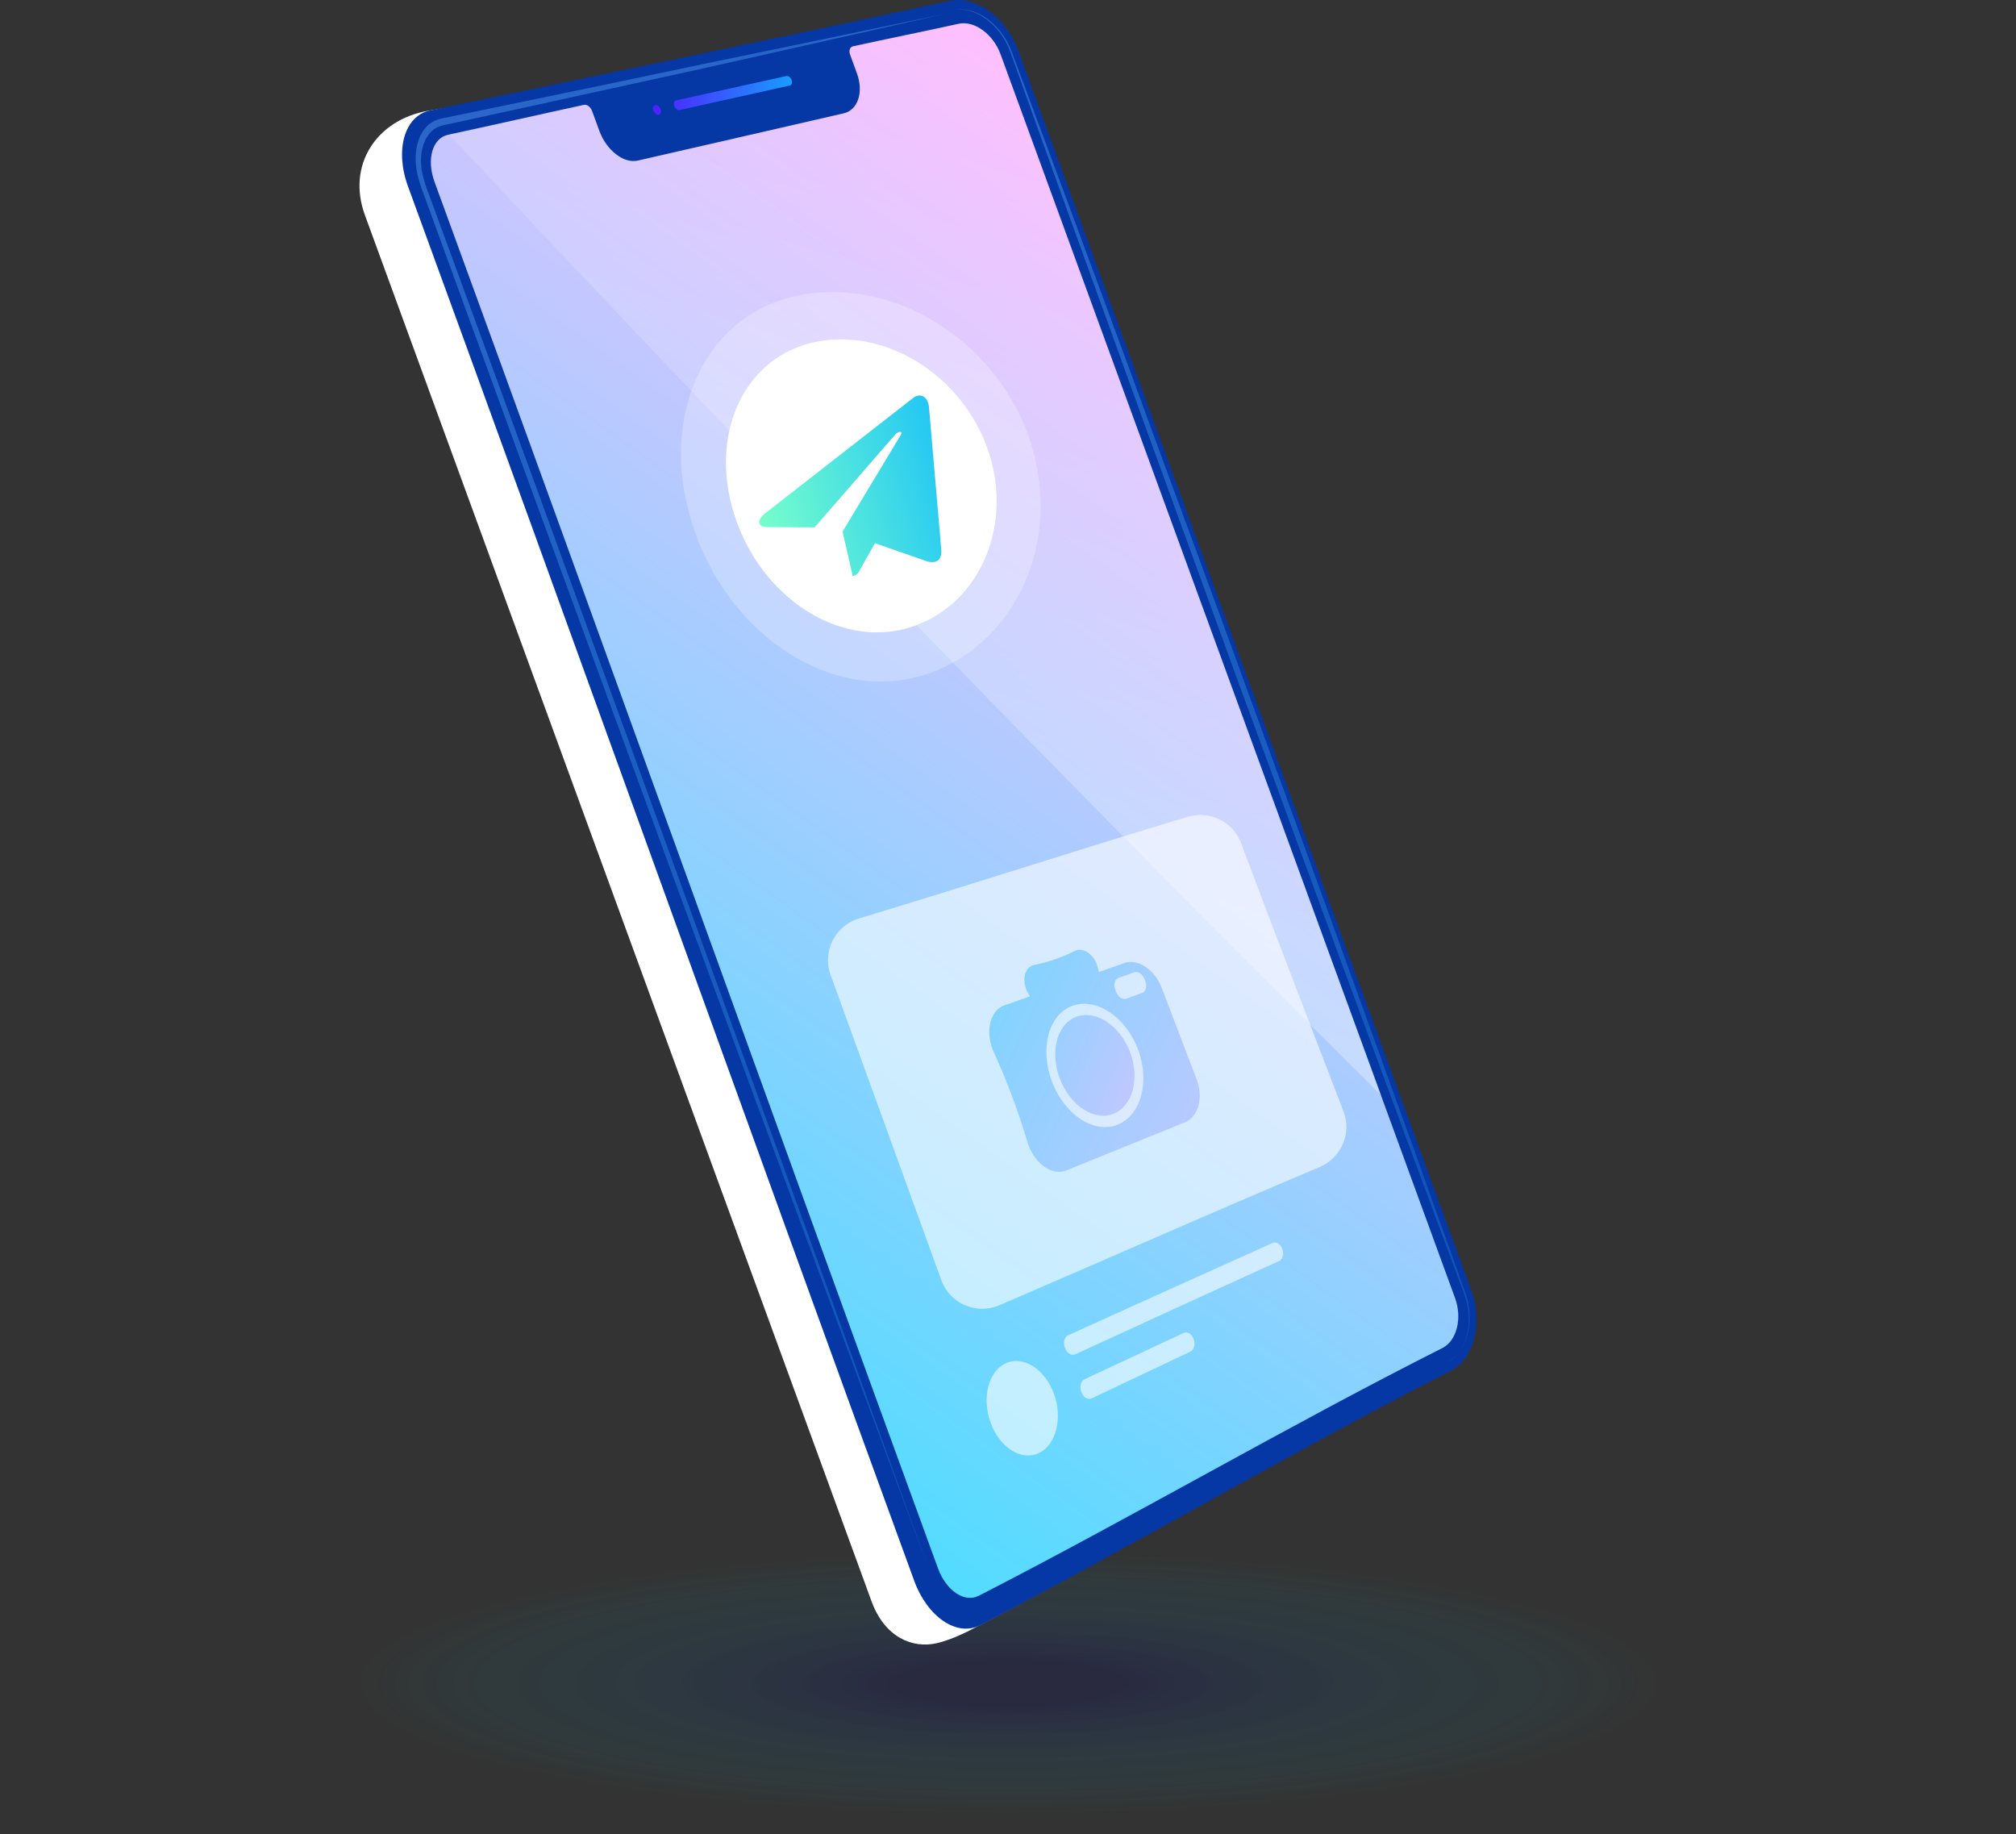
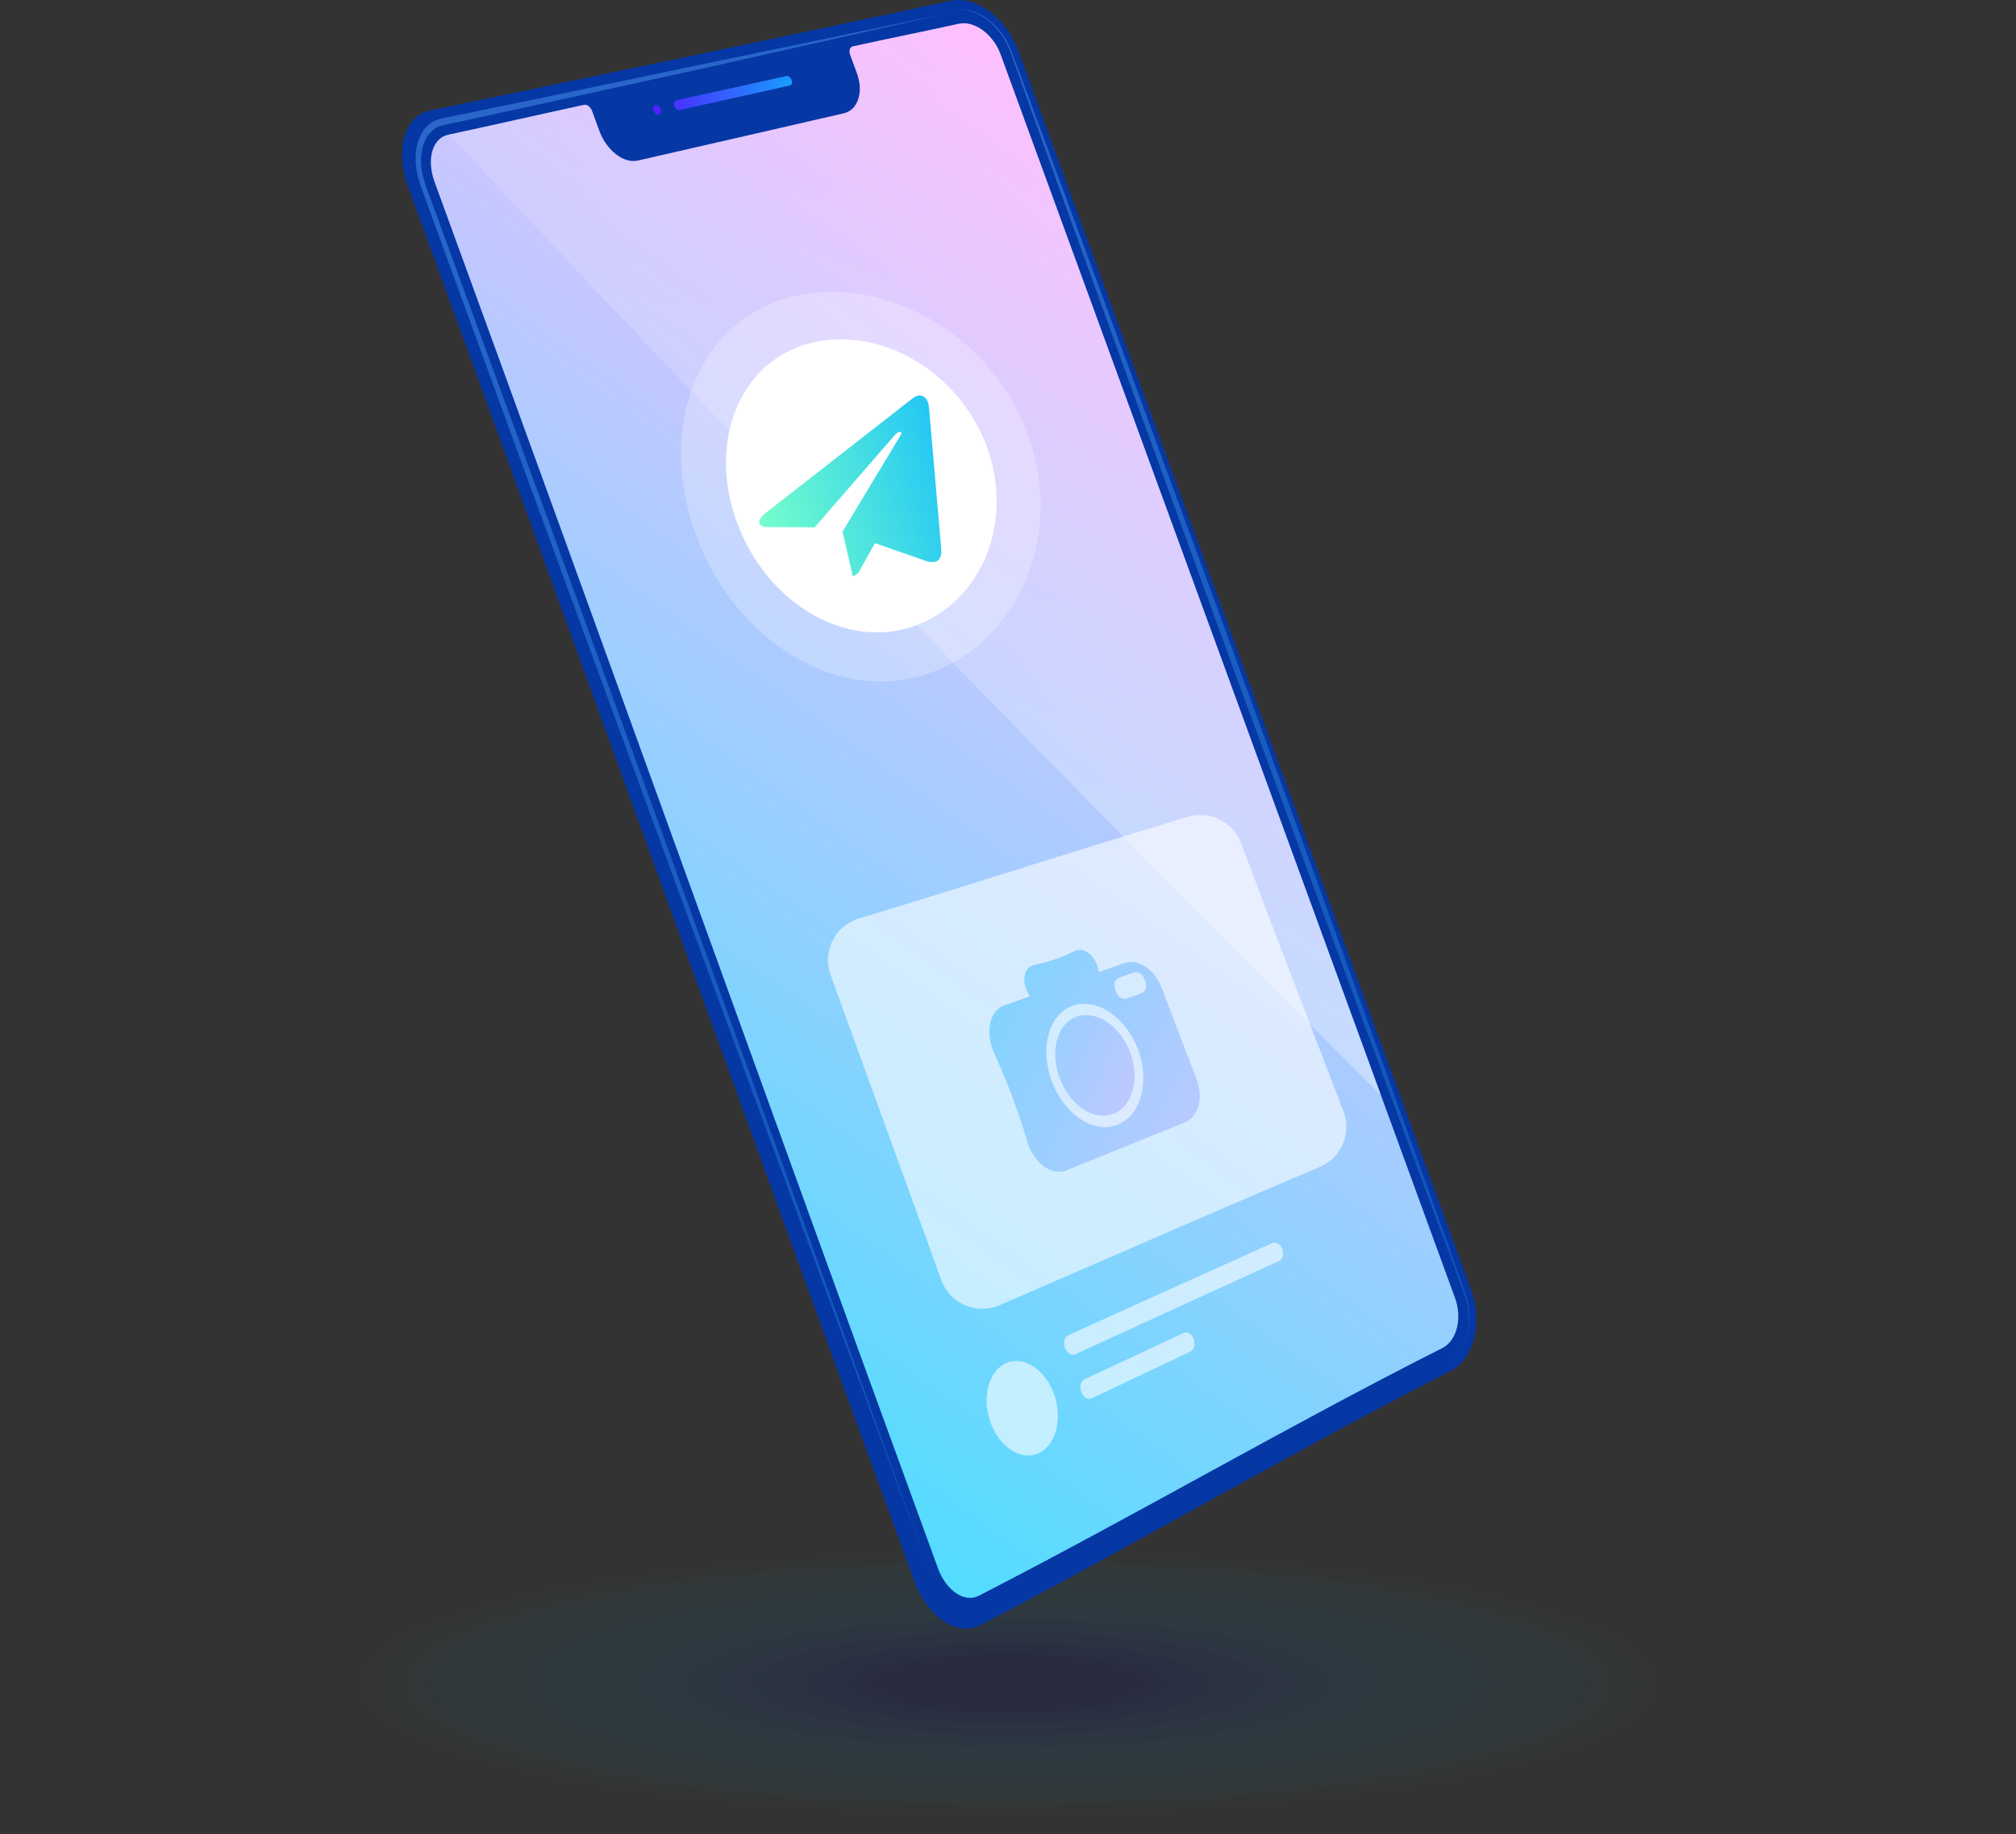
<svg xmlns="http://www.w3.org/2000/svg" xmlns:xlink="http://www.w3.org/1999/xlink" viewBox="0 0 614.65 559.1">
  <rect x="0" y="0" width="614.65" height="559.1" fill="#333333" stroke="none" />
  <defs>
    <style>.cls-1{isolation:isolate;}.cls-2{mix-blend-mode:multiply;fill:url(#radial-gradient);}.cls-12,.cls-3,.cls-8{fill:#fff;}.cls-4{fill:#0537a5;}.cls-5{fill:url(#linear-gradient);}.cls-6{fill:url(#linear-gradient-2);}.cls-7{fill:url(#linear-gradient-3);}.cls-8{opacity:0.25;}.cls-9{fill:url(#linear-gradient-4);}.cls-10{fill:url(#linear-gradient-5);}.cls-11{fill:url(#Безымянный_градиент_148);}.cls-12{opacity:0.59;}.cls-13{fill:url(#linear-gradient-6);}.cls-14{fill:url(#linear-gradient-7);}</style>
    <radialGradient id="radial-gradient" cx="307.32" cy="-576.9" r="218.57" gradientTransform="translate(0 628.5) scale(1 0.2)" gradientUnits="userSpaceOnUse">
      <stop offset="0.14" stop-color="#000074" stop-opacity="0.2" />
      <stop offset="0.72" stop-color="#009cc4" stop-opacity="0.06" />
      <stop offset="0.91" stop-color="#00dce5" stop-opacity="0" />
    </radialGradient>
    <linearGradient id="linear-gradient" x1="4245.64" y1="-734.96" x2="4286.2" y2="-1198.5" gradientTransform="matrix(-0.94, 0.34, 0.34, 0.94, 4619.27, -313.37)" gradientUnits="userSpaceOnUse">
      <stop offset="0" stop-color="#38c0ff" stop-opacity="0.2" />
      <stop offset="1" stop-color="#61aeff" stop-opacity="0.4" />
    </linearGradient>
    <linearGradient id="linear-gradient-2" x1="4171.86" y1="-732.12" x2="4171.86" y2="-1173.04" xlink:href="#linear-gradient" />
    <linearGradient id="linear-gradient-3" x1="4429.47" y1="-844.93" x2="4106.49" y2="-1066.95" gradientTransform="matrix(-0.94, 0.34, 0.34, 0.94, 4619.27, -313.37)" gradientUnits="userSpaceOnUse">
      <stop offset="0" stop-color="#52dcff" />
      <stop offset="1" stop-color="#ffbcff" />
    </linearGradient>
    <linearGradient id="linear-gradient-4" x1="835.75" y1="23.39" x2="885.47" y2="430.76" gradientTransform="matrix(-0.98, -0.18, -0.18, 0.98, 1171.34, 102.71)" gradientUnits="userSpaceOnUse">
      <stop offset="0" stop-color="#fff" stop-opacity="0" />
      <stop offset="1" stop-color="#fff" stop-opacity="0.4" />
    </linearGradient>
    <linearGradient id="linear-gradient-5" x1="633.08" y1="86" x2="674.49" y2="86" gradientTransform="translate(-421.84 -120.84) rotate(5.65)" gradientUnits="userSpaceOnUse">
      <stop offset="0" stop-color="#501eff" />
      <stop offset="1" stop-color="#189dff" />
    </linearGradient>
    <linearGradient id="Безымянный_градиент_148" x1="233.44" y1="153.35" x2="293.37" y2="153.35" gradientTransform="translate(-35.99 82.85) rotate(-16.98)" gradientUnits="userSpaceOnUse">
      <stop offset="0" stop-color="#76ffcb" />
      <stop offset="1" stop-color="#24c7f4" />
    </linearGradient>
    <linearGradient id="linear-gradient-6" x1="244.33" y1="282.12" x2="449.22" y2="380.78" gradientTransform="matrix(1, 0, 0, 1, 0, 0)" xlink:href="#linear-gradient-3" />
    <linearGradient id="linear-gradient-7" x1="268.06" y1="297.5" x2="393.39" y2="349.5" gradientTransform="matrix(1, 0, 0, 1, 0, 0)" xlink:href="#linear-gradient-3" />
  </defs>
  <g class="cls-1">
    <g id="Слой_2" data-name="Слой 2">
      <g id="Слой_1-2" data-name="Слой 1">
        <ellipse class="cls-2" cx="307.32" cy="515.93" rx="307.32" ry="43.17" />
-         <path class="cls-3" d="M424.25,426.69c2.48-1.27,10.63-5.72,13-7.57,2.11-1.64,5.44-6.84,5.44-6.84.07.18-103.87-260.75-150.3-387.81-3.64-10-12.91-16.7-20.67-15C227.68,19.16,154.6,29.61,130.58,33.76c-16,2.78-24.84,16.72-19.34,31.77L265.72,488.15c4.06,11.11,12.6,14.38,19.7,12.81,5.42-1.2,11.29-4.5,12.5-5.13C342.92,472.31,378.9,449.85,424.25,426.69Z" />
        <path class="cls-4" d="M442.36,417.88c7.05-3.61,9.82-14.67,6.17-24.64-46.41-127-91.74-251-138.12-377.93-3.64-10-12.92-16.72-20.68-15.06-51.22,11.1-107.26,22.68-158.61,33.43-7.78,1.61-10.8,12-6.74,23.09C176,197.94,227.07,340.55,278.72,481.87c4.07,11.13,13.1,17.21,20.13,13.55C345.3,471.32,395.77,441.62,442.36,417.88Z" />
        <path class="cls-5" d="M288.52,4.12S259.2,10.3,215.15,19.37c-22,4.62-47.67,10-75.2,15.65l-5.18,1.09-.32.06-.35.1-.64.18a10.85,10.85,0,0,0-1.29.55,12.92,12.92,0,0,0-1.17.75c-.36.3-.72.62-1.05,1-2.63,2.81-3.81,7.69-2.93,13.09a25.93,25.93,0,0,0,1,4.05c.43,1.4.91,2.58,1.37,3.87.93,2.54,1.85,5.09,2.78,7.64l5.61,15.38,22.77,62.45c15.33,41.83,30.65,83.67,45,122.89L245,375.22c23.2,62.66,38.65,104.41,38.65,104.41l-37.8-104.78L206.89,267.6c-14.29-39.22-29.54-81-44.79-122.86-7.65-20.89-15.31-41.79-22.85-62.36q-2.82-7.72-5.63-15.37l-2.79-7.62a37.37,37.37,0,0,1-2.21-7.33c-.79-4.78.25-9.12,2.57-11.62.3-.3.62-.58.93-.85s.68-.49,1-.67a8.2,8.2,0,0,1,1.12-.48l.63-.18.28-.09.33-.07,5.16-1.1c27.43-6,53-11.58,74.93-16.41C259.37,10.76,288.52,4.12,288.52,4.12Z" />
        <path class="cls-6" d="M441.34,415.09l.85-.49a10.75,10.75,0,0,0,2.24-1.93,13.78,13.78,0,0,0,2.6-4.58,20.28,20.28,0,0,0,1-8,22.09,22.09,0,0,0-.93-4.93c-.51-1.69-1.17-3.35-1.79-5.14l-4.11-11.5c-3-8.2-6.27-17.46-9.89-27.55-7.3-20.17-15.8-43.7-24.91-68.91s-17.88-49-27.65-75.87S359,152.56,349.8,127.41,331.86,78.8,324.43,58.69c-3.74-10-7.16-19.27-10.2-27.43q-2.28-6.14-4.27-11.44c-.68-1.77-1.25-3.46-1.94-5.08a21.71,21.71,0,0,0-2.48-4.38,20.47,20.47,0,0,0-5.89-5.52A14,14,0,0,0,294.7,3a10.84,10.84,0,0,0-3-.06l-1,.15,1-.13a10.81,10.81,0,0,1,3,.14,14.05,14.05,0,0,1,4.9,2,20.58,20.58,0,0,1,5.73,5.52,21.53,21.53,0,0,1,2.35,4.3c.65,1.58,1.21,3.31,1.86,5.07l4.1,11.48,9.88,27.53c7.29,20.16,15.8,43.69,24.91,68.9l28.73,79c9.86,26.86,18.64,50.69,27.88,75.86l25.38,68.75c3.74,10.05,7.16,19.27,10.2,27.43,1.52,4.08,2.95,7.9,4.26,11.43.64,1.76,1.34,3.45,1.86,5.08a21.87,21.87,0,0,1,1,4.79,20.13,20.13,0,0,1-.83,7.87,13.92,13.92,0,0,1-2.5,4.61,11,11,0,0,1-2.2,2Z" />
        <path class="cls-7" d="M136.62,41.08c12-2.56,29.51-6.54,41.45-9.12.91-.2,2,.66,2.46,1.91l2.19,6c2.2,6,7.46,10.07,11.76,9.08q31.41-7.17,62.79-14.41c4.3-1,6.09-6.44,4-12.17-.7-1.9-1.39-3.81-2.09-5.72-.44-1.19-.06-2.32.84-2.52,11.93-2.62,20.33-4.25,32.25-6.88,4.78-1.05,10.53,3.14,12.79,9.31,46.53,127.35,92,251.71,138.56,379.13,2.26,6.17.54,13-3.81,15.23-46.66,23.53-94.86,51.68-141.39,75.54-4.35,2.24-9.94-1.53-12.44-8.36C234.52,337.29,183.85,196,132.45,55.35,130,48.52,131.83,42.1,136.62,41.08Z" />
        <path class="cls-8" d="M313.37,132.37c11.06,30.08-2.15,62.61-29.52,72.67s-59.44-8.72-71.67-42,1-65.72,29.54-72.62S302.31,102.3,313.37,132.37Z" />
        <path class="cls-3" d="M300.86,136.18c8.43,22.92-1.52,47.41-22.22,54.69S233.79,184,224.7,159.29s.87-49.17,22.23-54.66S292.43,113.26,300.86,136.18Z" />
        <path class="cls-9" d="M136.91,41c11.9-2.55,29.31-6.5,41.16-9.06.91-.2,2,.66,2.46,1.91l2.19,6c2.2,6,7.46,10.07,11.76,9.08q31.41-7.17,62.79-14.41c4.3-1,6.09-6.44,4-12.17-.7-1.9-1.39-3.81-2.09-5.72-.44-1.19-.06-2.32.84-2.52,11.94-2.62,20.33-4.25,32.25-6.88,4.78-1.05,10.53,3.14,12.79,9.31,39,106.69,77.23,211.3,116,317.35Q282.14,196,136.91,41Z" />
        <path class="cls-10" d="M205.56,32.31c-.3-.81-.06-1.58.53-1.71q16.83-3.69,33.66-7.42c.59-.13,1.31.41,1.6,1.21s.05,1.54-.55,1.68l-33.63,7.48C206.57,33.68,205.85,33.13,205.56,32.31Zm-6.34,1.4c.3.81,1,1.37,1.62,1.24s.83-.9.53-1.71-1-1.37-1.61-1.24S198.93,32.89,199.22,33.71Z" />
        <path class="cls-11" d="M256.88,162.05,260,175.67a3.46,3.46,0,0,0,2.26-2.09l4.5-8,16.13,5.62c2.83.61,4.31-.62,4.09-3.68l-3.73-43.17h0c-.32-3.81-2.81-4.58-4.89-3l-44.9,35c-3.06,2.41-2.42,4.33.68,4.34l14.23.07,24.42-28.11c1.14-1.38,2.59-1.25,1.81,0Z" />
        <path class="cls-12" d="M321.3,424.82c2.76,7.49.75,15.59-4.56,18.13s-11.93-1.59-14.71-9.23-.64-15.79,4.68-18.16S318.54,417.34,321.3,424.82Z" />
        <path class="cls-12" d="M390,384.4q-31.14,14.16-62.2,28.47c-1.13.52-2.53-.37-3.12-2h0c-.6-1.61-.17-3.33,1-3.83,20.76-9.38,41.51-18.81,62.3-28.12,1.1-.49,2.45.33,3,1.83h0C391.51,382.29,391.08,383.91,390,384.4Z" />
        <path class="cls-12" d="M363,412l-30.21,14.31c-1.13.53-2.52-.34-3.12-2h0c-.59-1.6-.16-3.33,1-3.85l30.26-14.14c1.1-.52,2.46.33,3,1.88h0C364.49,409.78,364.07,411.46,363,412Z" />
        <path class="cls-12" d="M402.35,355.76c-32.67,13.8-65.11,28.12-97.68,42.15A13.28,13.28,0,0,1,287,390.24l-33.75-93A13.28,13.28,0,0,1,261.84,280c33.51-10.1,66.78-20.93,100.3-31a13.3,13.3,0,0,1,16.28,8.08c10.21,27.29,20.73,54.46,31.18,81.67A13.28,13.28,0,0,1,402.35,355.76Z" />
        <path class="cls-13" d="M361.23,342.16q-18,7.29-36.08,14.63c-4.43,1.8-10-2.2-11.95-8.82A211.6,211.6,0,0,0,303,320.77c-2.76-6.19-1.2-12.73,3.22-14.29l7.79-2.75c-.12-.21-.24-.42-.37-.62-2.34-3.8-1.4-8.26,1.58-8.93a49.62,49.62,0,0,0,12.39-4.25c2.64-1.39,6.22,1.15,7.14,5.18.09.4.19.81.29,1.21l7.71-2.71c4.18-1.47,9.3,1.9,11.43,7.5q5.33,14,10.66,27.91C367,334.62,365.35,340.5,361.23,342.16Z" />
        <path class="cls-12" d="M346.92,319.78c3.77,9.89,1,20.21-6.19,23.08s-16.17-3-20-13.15-1-20.48,6.24-23.09S343.15,309.9,346.92,319.78Z" />
        <path class="cls-14" d="M344.53,320.69c3.08,8.09.82,16.53-5.06,18.85s-13.21-2.48-16.34-10.74-.84-16.71,5.09-18.86S341.44,312.6,344.53,320.69Z" />
        <path class="cls-12" d="M348.16,302.71l-4.68,1.69c-1.14.49-2.58-.43-3.18-2l-.29-.79c-.6-1.58-.11-3.2,1.1-3.53l4.66-1.65c1.14-.45,2.55.46,3.14,2l.3.78C349.79,300.75,349.32,302.34,348.16,302.71Z" />
      </g>
    </g>
  </g>
</svg>